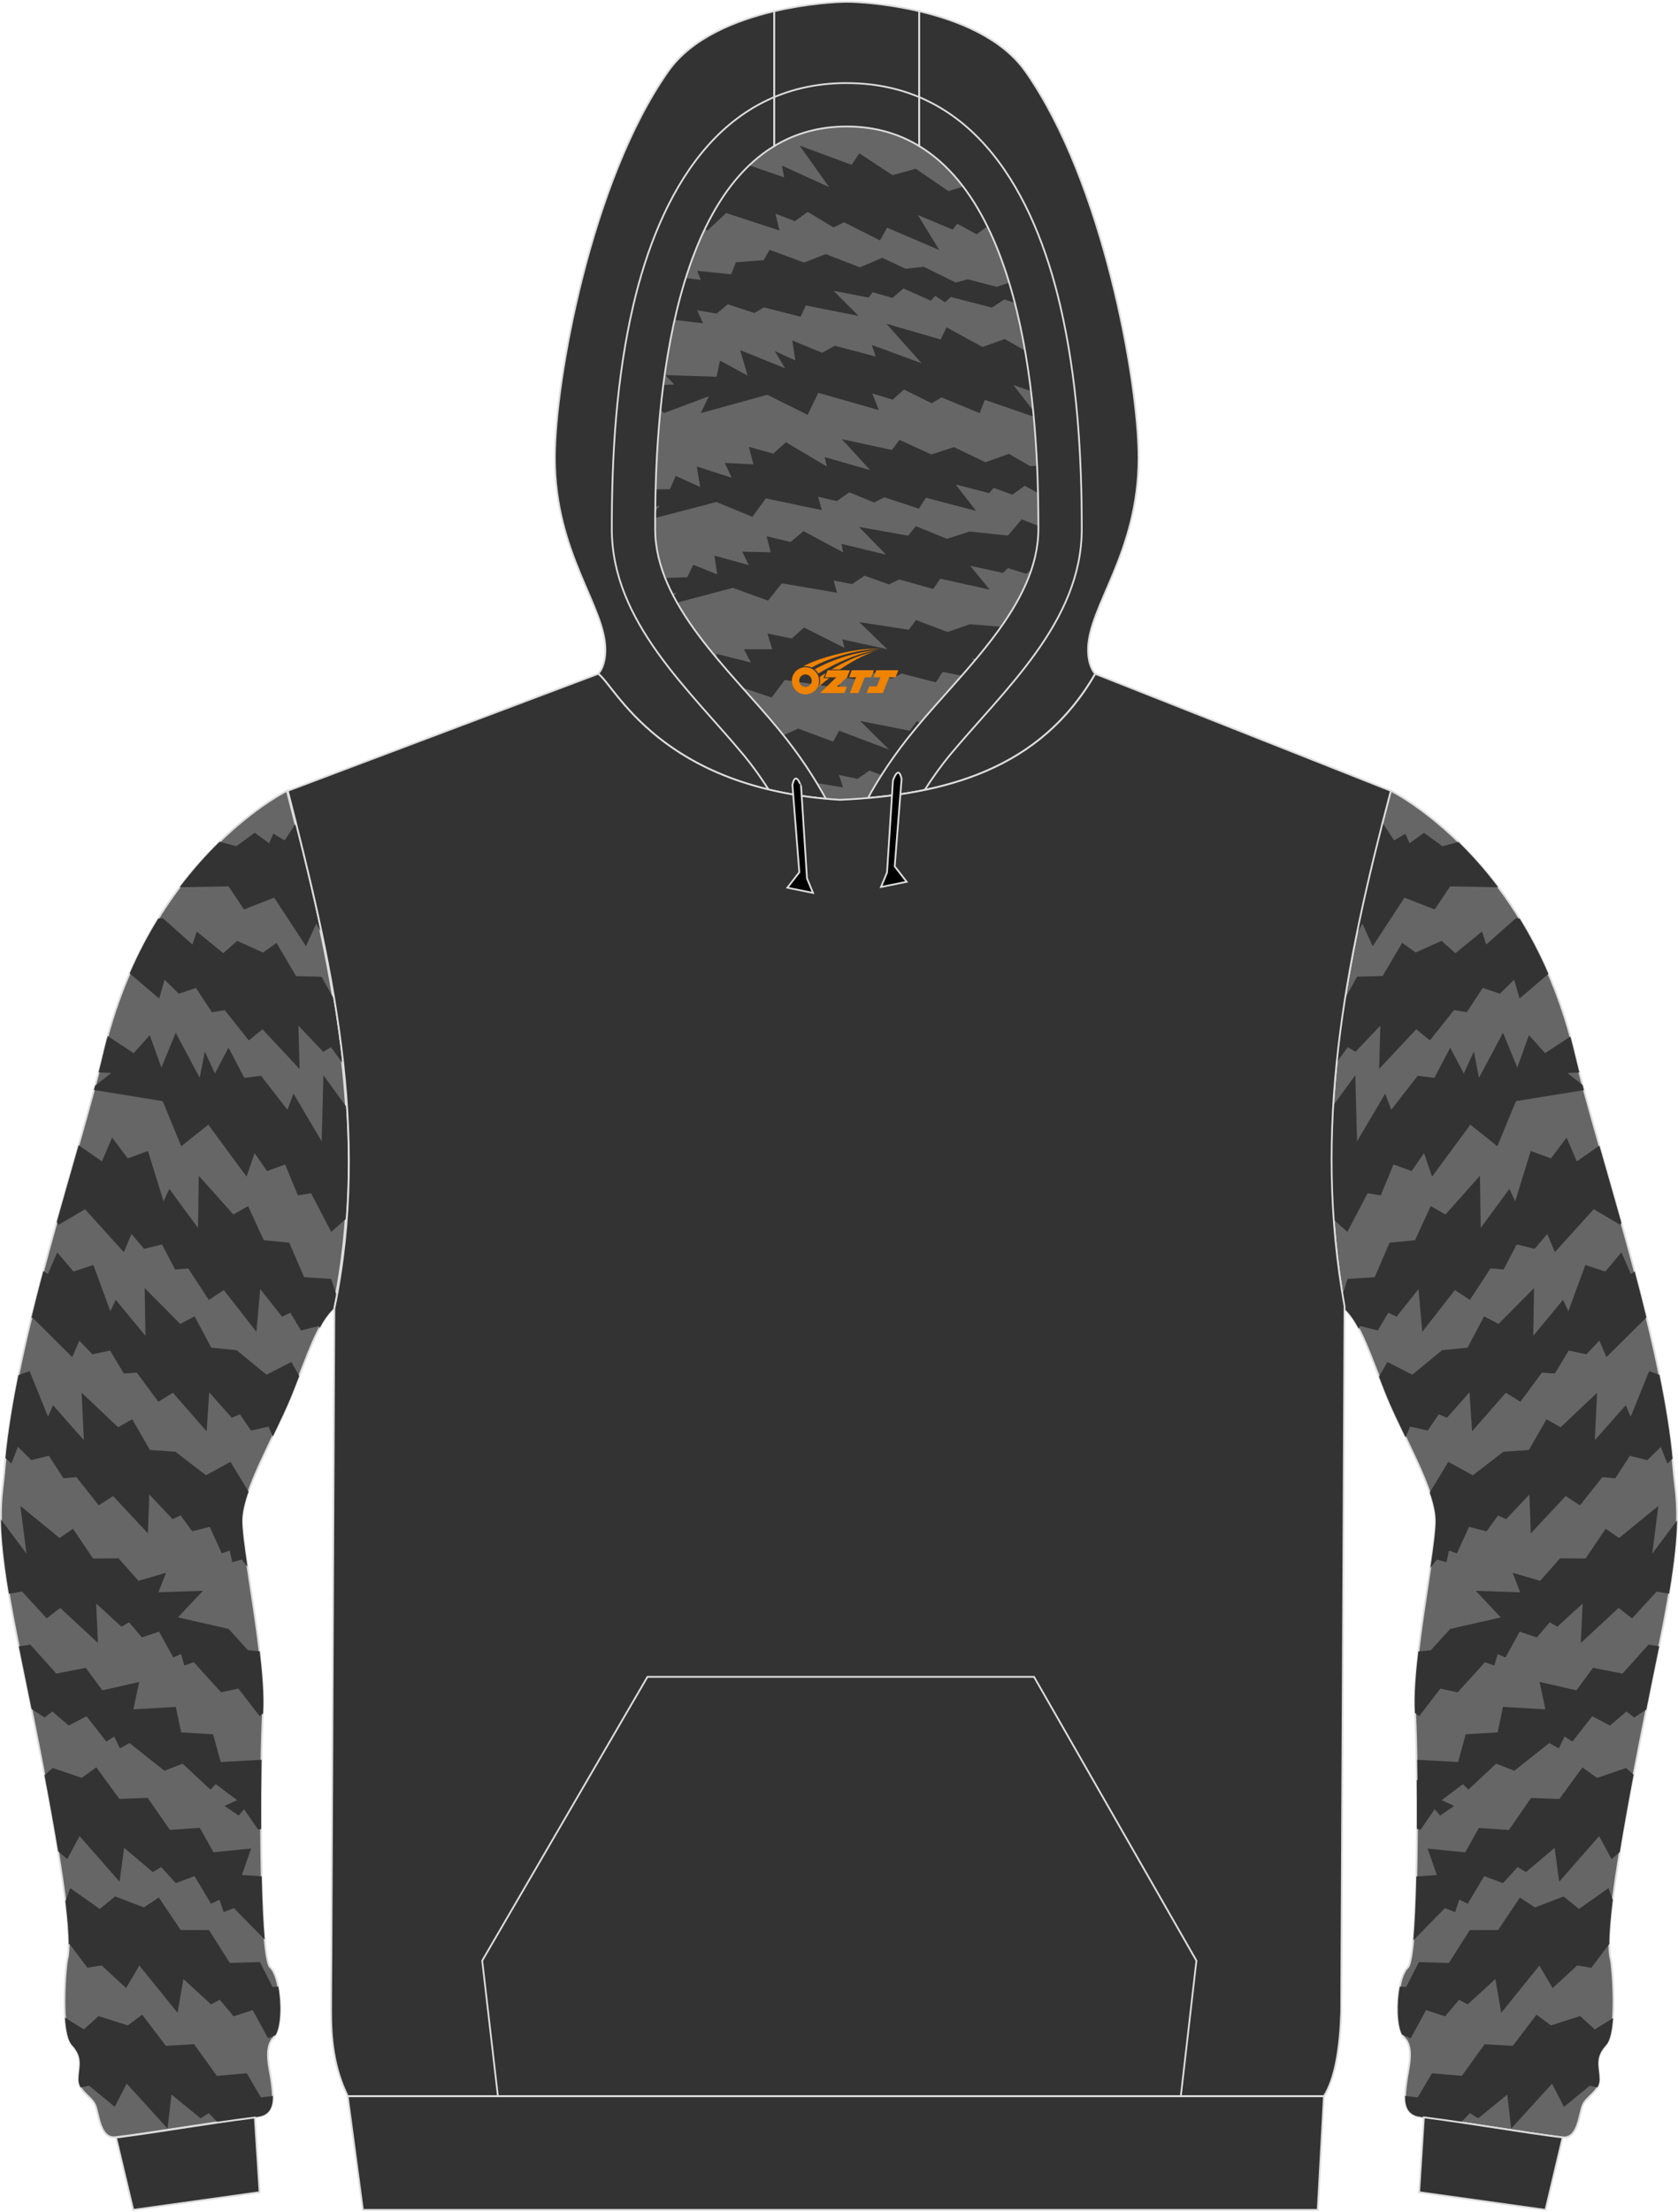
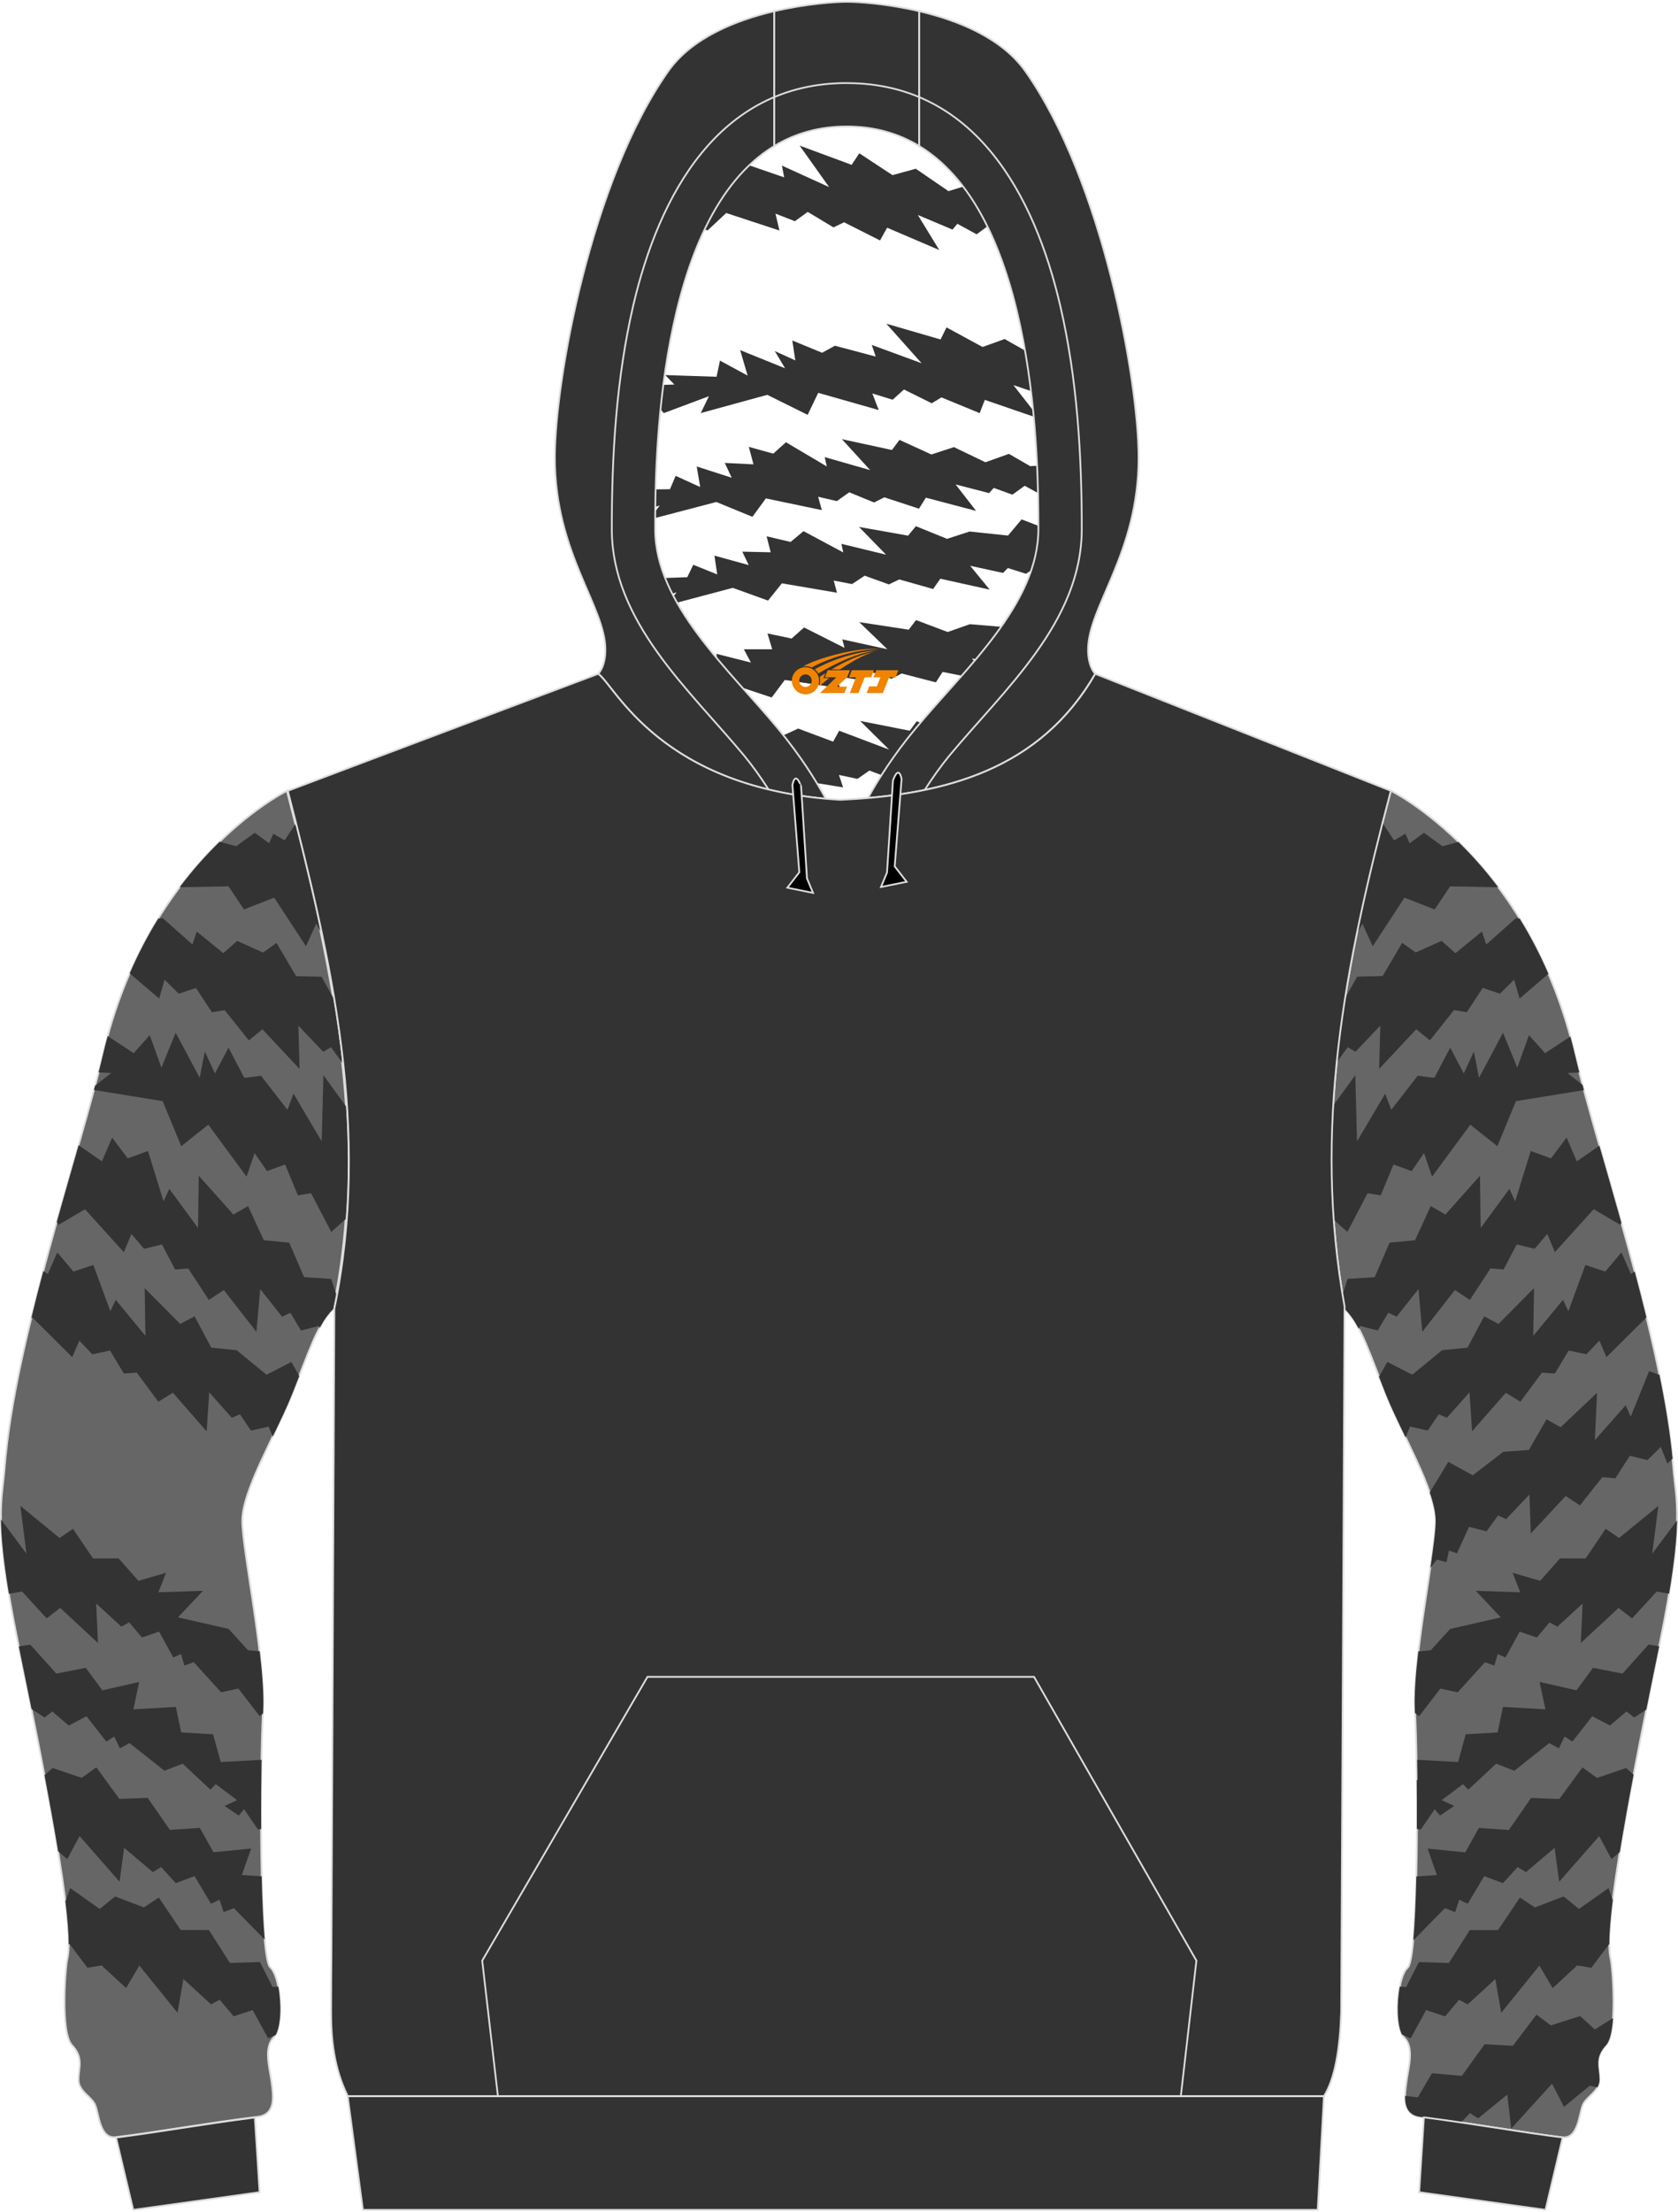
<svg xmlns="http://www.w3.org/2000/svg" version="1.1" id="图层_1" x="0px" y="0px" width="378px" height="498px" viewBox="0 0 378.19 497.84" enable-background="new 0 0 378.19 497.84" xml:space="preserve">
  <g>
-     <path fill-rule="evenodd" clip-rule="evenodd" fill="#666666" d="M201.56,178.92L201.56,178.92l-0.45,0.07L201.56,178.92   L201.56,178.92z M195.65,179.55c2.28-4.17,5.72-9.62,10.72-15.63c11.13-13.45,27.69-28.02,27.69-44.96   c0-14.44-0.19-70.17-26.89-86.28c-4.58-2.78-9.98-4.4-16.32-4.4c-6.33,0-11.7,1.62-16.32,4.4c-26.68,16.11-26.87,71.84-26.87,86.28   c0,16.93,16.56,31.5,27.69,44.96c5.05,6.1,8.5,11.61,10.78,15.82c1.04,0.1,2.09,0.16,3.19,0.22   C191.44,179.87,193.56,179.73,195.65,179.55L195.65,179.55L195.65,179.55z M186.1,179.73L186.1,179.73   c-0.35-0.03-0.71-0.05-1.02-0.12C185.41,179.66,185.75,179.7,186.1,179.73L186.1,179.73z M184.51,179.58   c-1.48-0.16-2.91-0.35-4.33-0.57h0.03C181.6,179.23,183.03,179.42,184.51,179.58L184.51,179.58z" />
    <g>
      <path fill-rule="evenodd" clip-rule="evenodd" fill="#333333" d="M180.22,32.59l6.65,9.35l-10.64-4.84l0.51,2.65l-7.88-2.71    c-4.09,3.89-7.38,8.87-10.05,14.45l0.67,0.21l4.19-3.92l12,3.94l-0.89-3.8l4.37,1.71l2.9-2.1l5.8,3.49l2.39-1.15l8.1,4.09    l1.6-2.87l11.75,5.03l-4.83-7.9l7.82,3.3l1.09-1.31l4.35,2.37l2.45-1.82c-1.59-3.23-3.4-6.24-5.45-8.94l-3.35,1.04l-7.37-5.05    l-5.25,1.44l-7.48-4.92l-1.73,2.6L180.22,32.59z" />
-       <path fill-rule="evenodd" clip-rule="evenodd" fill="#333333" d="M165.87,58.87l-1.07,2.72l-7.67-0.79l0.83,2.06l-3.39-0.45    c-0.97,3.09-1.81,6.26-2.53,9.45l6.42,0.77l-1.34-2.93l4.4,0.74l2.51-2.1l6,1.96l2.14-1.27l8.28,2.12l1.16-2.54l11.9,2.35    l-5.64-5.65l7.92,1.52l0.88-1.21l4.47,1.28l2.48-2.12l6.16,2.74l1.02-1.07l2.2,1.44l1.31-1.19l9.25,2.39l2.79-1.83l2.37,0.76    c-0.4-1.53-0.82-3.05-1.28-4.56l-2.79,0.95l-6.53-1.69l-2.72,0.72l-7.19-3.54l-4.09,0.45l-5.29-2.48l-5.03,2.15l-7.71-2.99    l-4.85,1.91l-7.8-2.87l-1.33,2.34L165.87,58.87z" />
      <path fill-rule="evenodd" clip-rule="evenodd" fill="#333333" d="M199.77,72.72l7.94,8.9l-11.23-4.12l0.89,2.62l-9.2-2.44    l-2.88,1.58l-6.72-2.76l0.68,4.49l-4.63-2.11l2.32,3.88l-10.12-4.09l1.68,5.74l-6.23-3.38l-0.77,3.64l-11.57-0.38l2.06,2.13    l-2.48,0.07c-0.24,1.87-0.45,3.71-0.63,5.52l0.72,0.85l10.18-3.81l-1.84,3.8l14.99-4.11l9.1,4.51l2.38-4.96l13.64,3.88l-1.44-3.74    l4.57,1.41l2.56-2.3l6.25,3.1l2.2-1.32l8.61,3.54l1.16-2.98l11.05,3.79c-0.04-0.46-0.09-0.93-0.13-1.39l-4.48-5.73l4,1.35    c-0.36-2.98-0.81-6.03-1.34-9.11l-4.63-2.62l-4.98,1.79l-8.12-4.41l-1.34,2.72L199.77,72.72z" />
      <path fill-rule="evenodd" clip-rule="evenodd" fill="#333333" d="M189.75,98.73l6.37,6.97l-10.25-2.93l0.48,2.11l-9.21-5.46    l-2.86,2.57l-5.51-1.53l1.05,3.94l-6.47-0.32l1.57,3.34l-7.89-2.54l0.78,4.63l-5.53-2.52L151,110l-3.24,0.04    c-0.04,1.42-0.06,2.74-0.07,3.95l1.01-0.34l-1.03,1.39c0,0.51-0.01,0.99-0.01,1.45l13.79-3.61l8.13,3.34l3.03-4.15l12.62,2.64    l-0.84-3.01l4.21,0.98l2.81-1.98l5.59,2.29l2.32-1.16l7.8,2.56l1.56-2.48l11.32,2.98l-4.62-5.96l7.54,1.95l1.06-1.17l4.19,1.52    l2.78-2l3.02,1.65c-0.04-1.89-0.11-3.95-0.21-6.16l-1.57,0.09l-4.8-2.77l-5.3,1.89l-7.09-3.41l-5.08,1.66l-7.2-3.29l-1.69,2.28    L189.75,98.73z" />
      <path fill-rule="evenodd" clip-rule="evenodd" fill="#333333" d="M193.61,118.5l6.09,6.25l-10.06-2.44l0.41,1.93l-8.95-4.79    l-2.91,2.43l-5.41-1.27l0.92,3.6l-6.4-0.14l1.45,3.03l-7.73-2.14l0.63,4.24l-5.4-2.18l-1.35,2.8l-5.01,0.18    c0.48,1.2,1.02,2.39,1.61,3.57l1-0.34l-0.72,0.89c0.25,0.48,0.52,0.96,0.79,1.44l12.58-3.34l7.95,2.87l3.13-3.89l12.41,2.12    l-0.74-2.74l4.14,0.79l2.84-1.89l5.46,1.97l2.33-1.13l7.64,2.16l1.62-2.32l11.12,2.46l-4.39-5.37l7.4,1.61l1.09-1.1l4.1,1.29    l1.18-0.8c1.02-3.02,1.6-6.11,1.6-9.28v-0.72l-3.78-1.45l-3.07,3.64l-8.65-0.91l-5.08,1.65l-7.03-2.85l-1.75,2.13L193.61,118.5z" />
      <path fill-rule="evenodd" clip-rule="evenodd" fill="#333333" d="M193.65,139.94l6.34,6.11l-10.14-2.22l0.49,1.91l-9.12-4.59    l-2.8,2.49l-5.45-1.15l1.07,3.57h-6.38l1.58,2.99l-7.8-1.97l0.21,1.1c1.85,2.21,3.77,4.39,5.68,6.54l6.59,2.2l2.96-3.95    l12.47,1.85l-0.85-2.72l4.16,0.7l2.76-1.95l5.52,1.84l2.28-1.17l7.71,1.99l1.52-2.35l4.34,0.86c0.94-1.08,1.88-2.16,2.81-3.26    l-0.56-0.64l0.95,0.18c2-2.39,3.92-4.82,5.67-7.3l-7.07-0.59l-5,1.76l-7.13-2.69l-1.65,2.17L193.65,139.94z" />
      <path fill-rule="evenodd" clip-rule="evenodd" fill="#333333" d="M193.86,162.2l6.53,6.46l-11.26-4.25l-1.35,2.46l-7.89-2.95    l-2.91,1.34l-0.48,0.1c3.17,3.97,5.66,7.65,7.59,10.85l5.93,0.96l-0.94-2.8l4.18,0.88l2.69-1.87l2.74,1.03    c2.01-3.15,4.53-6.7,7.66-10.47c0.36-0.44,0.73-0.88,1.11-1.32l-0.84-0.35l-1.58,2.14L193.86,162.2z" />
    </g>
    <path fill-rule="evenodd" clip-rule="evenodd" fill="#666666" stroke="#DCDDDD" stroke-width="0.4" stroke-miterlimit="22.926" d="   M374.06,370.07c-5.72,27.97-12.96,63.79-11.04,71.06c0.41,1.58,1.64,16.49-1.04,19.37c-2.69,2.91-1.52,4.93-1.48,7.72   c0,2.78-3,3.83-3.79,5.85c-0.83,2.05-1.02,7.65-4.64,7.21c-9.54-1.2-20.2-3.13-31.96-4.62c-4.26-0.54-3.5-4.9-3.12-7.88   c0.35-2.95,1.86-7.65-0.5-9.96c-2.34-2.34-1.74-13.51,0.79-15.79c2.53-2.31,2.31-46.1,1.64-57.69   c-0.64-11.56,4.62-35.94,4.64-42.87c0.07-6.96-7.59-19.59-11.17-28.5c-3.6-8.95-5.62-15.79-9.35-19.33v-0.57   c-7.24-40.12,0-76.63,10.43-116.14c0,0,31.13,15.25,41.47,59.36c5.38,22.9,19.91,64.32,22.19,93.08   C377.73,338.09,379.81,342.08,374.06,370.07L374.06,370.07z" />
    <g>
      <path fill-rule="evenodd" clip-rule="evenodd" fill="#333333" d="M311.59,185.16l2.61,3.96l2.54-1.51l0.96,2.15l3.24-2.36    l4.16,3.03l3.59-0.97c2.89,2.81,5.95,6.2,8.97,10.21l-10.83-0.2l-3.48,5.2l-6.81-2.65l-7.16,10.94l-2.32-5.09l-1.3,2.36    C307.46,201.93,309.44,193.61,311.59,185.16z" />
      <path fill-rule="evenodd" clip-rule="evenodd" fill="#333333" d="M324.9,211.75l3.13,2.77l5.98-4.88l0.96,2.93l6.71-5.95l0.82,0.1    c2.3,3.73,4.5,7.87,6.48,12.46l-6.5,5.56l-1.22-4.25l-3.2,3.15l-3.88-1.29l-3.59,5.46l-2.89-0.46l-5.43,6.81l-3.07-2.5l-8.37,8.93    l0.27-9.76l-5.6,5.9l-1.74-1.03l-2.53,3.43c0.49-4.78,1.12-9.56,1.87-14.34l2.78-4.98l5.74-0.14l4.4-7.48l3.05,2.17L324.9,211.75z    " />
      <path fill-rule="evenodd" clip-rule="evenodd" fill="#333333" d="M305.46,242l0.39,14.91l6.35-10.75l1.36,3.65l5.96-7.67    l3.77,0.46l3.56-6.8l3.06,5.82l2.28-4.94l1.15,5.92l5.41-10.16l3.22,7.86l2.63-7.31l3.63,4.05l5.7-3.74    c0.36,1.3,0.69,2.63,1.01,3.99c0.31,1.31,0.65,2.68,1.01,4.11l-2.67,0.12l3.4,2.68l0.31,1.17l-15.32,2.48L337.48,258l-6.1-4.84    l-8.62,11.7l-1.81-5.3l-2.8,4.05l-4.08-1.49l-2.88,6.96l-2.97-0.48l-4.55,8.71l-3.1-2.75c-0.62-8.66-0.61-17.19-0.12-25.67    L305.46,242z" />
      <path fill-rule="evenodd" clip-rule="evenodd" fill="#333333" d="M333.55,264.66l0.17,11.76l6.47-8.8l1.3,2.81l3.51-11.35    l4.56,1.67l3.52-4.68l2.3,5.35l5.09-3.54c1.57,5.51,3.27,11.37,4.96,17.39l-0.24,0.45l-6-3.52l-8.75,9.66l-1.72-4.09l-2.84,3.34    l-4.04-0.98l-2.96,5.64l-2.95-0.24l-4.65,7.1l-3.37-2.23l-7.35,9.41l-0.86-9.63l-4.93,6.22l-1.87-0.88l-2.39,3.99l-4.03-1.02    l-0.23,0.66c-0.97-1.83-2.01-3.34-3.23-4.5v-0.57c-0.16-0.88-0.31-1.76-0.45-2.64l1.15-3.54l6.11-0.39l3.35-7.77l5.74-0.56    l3.54-7.69l3.31,1.91L333.55,264.66z" />
      <path fill-rule="evenodd" clip-rule="evenodd" fill="#333333" d="M345.74,289.98l-0.17,10.74l6.7-8.11l1.21,2.56l3.83-10.41    l4.49,1.48l3.64-4.31l2.13,4.86l0.86-0.55c0.92,3.45,1.81,6.92,2.65,10.38l-0.03-0.02l-8.99,8.92l-1.59-3.72l-2.93,3.08    l-3.99-0.85l-3.11,5.18l-2.93-0.19l-4.84,6.54l-3.29-2.01l-7.6,8.68l-0.58-8.79l-5.09,5.74l-1.83-0.79l-2.49,3.67l-3.98-0.89    l-1.02,2.43c-1.63-3.38-3.24-6.7-4.41-9.62c-0.56-1.39-1.08-2.74-1.58-4.03l1.89-3.34l5.61,2.87l6.72-5.52l5.73-0.57l3.75-7.06    l3.24,1.71L345.74,289.98z" />
      <path fill-rule="evenodd" clip-rule="evenodd" fill="#333333" d="M359.95,313.54l-0.5,10.68l6.95-7.87l1.13,2.58l4.15-10.25    l2.33,0.84c1.34,6.61,2.39,12.98,2.95,18.88l-1.17,1.09l-1.48-3.75l-3.02,2.98l-3.96-0.97l-3.27,5.07l-2.92-0.27l-5.04,6.36    l-3.23-2.09l-7.86,8.41l-0.3-8.77l-5.26,5.56l-1.81-0.84l-2.6,3.58l-3.95-1l-2.72,5.96l-1.8-0.62l-0.56,2.62l-2.16-0.6l-1.47,1.87    c0.68-4.57,1.18-8.37,1.19-10.5c0.02-1.83-0.5-4.04-1.33-6.48l4.18-6.89l5.52,3.02l6.89-5.3l5.75-0.4l3.97-6.92l3.19,1.8    L359.95,313.54z" />
      <path fill-rule="evenodd" clip-rule="evenodd" fill="#333333" d="M373.76,339.03l-1.38,10.76l5.6-7.48    c-0.07,3.83-0.53,8.91-1.8,16.5l-2.8-0.48l-5.54,6.05l-3.04-2.36l-8.52,7.9l0.41-8.89l-5.7,5.22l-1.73-0.99l-2.89,3.42l-3.86-1.32    l-3.2,5.82l-1.75-0.77l-0.77,2.6l-2.1-0.77l-6.16,6.79l-3.9-0.84l-4.78,6.21l-0.94-0.73l-0.02-0.32    c-0.2-3.58,0.17-8.39,0.77-13.52l2.82-0.29l4.36-4.79l11.41-2.6l-5.63-5.98l10.01,0.32l-1.72-4.39l6.22,1.81l4.47-5.06l5.76,0.03    l4.52-6.69l3.03,2.07L373.76,339.03z" />
      <path fill-rule="evenodd" clip-rule="evenodd" fill="#333333" d="M371.05,384.92l-2.74,1.78l-1.73-1.36l-3.72,3.17l-4-2.09    l-4.46,5.7l-1.78-1.13l-1.28,2.66l-2.17-1.19l-7.86,6.23l-4.12-1.58l-6.26,5.85l-1.19-1.25l-4.82,3.61l2.83,1.3l-3.18,2.17    l-1.22-1.42l-3.15,4.58l-0.86-0.16c0.02-3.77,0.01-7.51-0.03-11l0.16,0.02l-0.06-4.58l9.22,0.5l1.71-6.24l7.2-0.43l1.2-5.74    l9.57,0.54l-1.32-6.17l8.31,1.89l3.74-5.07l6.64,1.3l5.87-6.54l2.4,0.4C373,375.26,372.02,380.07,371.05,384.92z" />
      <path fill-rule="evenodd" clip-rule="evenodd" fill="#333333" d="M366.48,398.08l1.7,1.5c-1.16,6.12-2.23,12.04-3.11,17.43    l-1.86,1.59l-2.79-5.18l-9.01,10.28l-1.03-7.64l-6.46,5.47l-1.88-1.13l-3.3,3.61l-4.23-1.57l-3.71,6.21l-1.91-0.9l-0.93,2.8    l-2.3-0.91l-7.03,7.16l-0.09-0.02c0.33-3.72,0.55-8.76,0.68-14.27l4.62-0.32l-2.08-5.95l8.48,0.84l3.08-5.5l6.75,0.46l5.01-7.22    l6.37,0.24l5.2-7.11l3.29,2.36L366.48,398.08z" />
      <path fill-rule="evenodd" clip-rule="evenodd" fill="#333333" d="M352.4,427.01l3.47,2.82l6.66-4.7l0.96,2.67    c-0.5,4.05-0.79,7.45-0.78,9.96l-0.04-0.01l-4.01,5.33l-3.2-0.52l-5.52,5.1l-2.99-5.07l-8.6,10.63l-1.33-7.6l-6.24,5.72    l-1.93-1.06l-3.15,3.74l-4.29-1.4l-3.47,6.35l-1.94-0.82l0,0c-1.15-2.18-1.24-7.1-0.51-10.82l1.44,0.09l2.86-5.62l6.76,0.2    l4.72-7.41l6.37-0.01l4.92-7.31l3.38,2.22L352.4,427.01z" />
      <path fill-rule="evenodd" clip-rule="evenodd" fill="#333333" d="M356.14,453.96l3.3,3.01l4.11-2.55    c-0.19,2.75-0.65,5.11-1.56,6.08c-2.69,2.91-1.52,4.93-1.48,7.72c0,0.7-0.19,1.28-0.48,1.81l-1.73-0.38l-5.8,4.77l-2.7-5.23    l-9.2,10.12l-0.89-7.66l-6.56,5.35l-1.86-1.17l-2,2.11c-2.98-0.44-6.04-0.87-9.18-1.27c-2.88-0.37-3.47-2.48-3.43-4.73l2.87,0.34    l3.18-5.44l6.74,0.59l5.14-7.13l6.36,0.36l5.33-7.02l3.24,2.42L356.14,453.96z" />
    </g>
    <path fill-rule="evenodd" clip-rule="evenodd" fill="#666666" stroke="#DCDDDD" stroke-width="0.4" stroke-miterlimit="22.926" d="   M4.1,370.05c5.76,28,12.99,63.81,11.07,71.08c-0.41,1.55-1.64,16.45,1.04,19.37c2.68,2.91,1.52,4.93,1.48,7.72   c-0.03,2.78,3,3.83,3.79,5.85c0.83,2.02,1.02,7.65,4.64,7.17c9.54-1.17,20.17-3.13,31.96-4.59c4.26-0.54,3.5-4.9,3.12-7.88   c-0.38-2.97-1.86-7.65,0.5-10c2.34-2.31,1.74-13.49-0.79-15.79c-2.53-2.28-2.31-46.1-1.64-57.65c0.64-11.56-4.62-35.98-4.67-42.9   c-0.03-6.93,7.62-19.56,11.2-28.5c3.57-8.89,5.62-15.7,9.29-19.27v-0.03c8.38-40.34-0.69-78.69-10.43-116.68   c-1.33,0.67-31.29,16.18-41.42,59.29c-5.4,22.94-19.91,64.36-22.19,93.11C0.47,338.06-1.61,342.08,4.1,370.05L4.1,370.05z" />
    <g>
      <path fill-rule="evenodd" clip-rule="evenodd" fill="#333333" d="M66.57,185.45l-2.42,3.66l-2.54-1.51l-0.96,2.15l-3.24-2.36    l-4.16,3.03l-3.74-1.01c-2.9,2.82-5.98,6.22-9.02,10.25l11.02-0.2l3.48,5.2l6.81-2.65l7.16,10.94l2.32-5.09l0.96,1.74    C70.53,201.51,68.59,193.47,66.57,185.45z" />
      <path fill-rule="evenodd" clip-rule="evenodd" fill="#333333" d="M53.45,211.75l-3.13,2.77l-5.98-4.88l-0.96,2.93l-6.71-5.95    l-1.02,0.13c-2.28,3.69-4.45,7.79-6.42,12.32l6.64,5.68l1.22-4.25l3.2,3.15l3.88-1.29l3.59,5.46l2.89-0.46l5.43,6.81l3.07-2.5    l8.37,8.93l-0.27-9.76l5.6,5.9l1.74-1.03l2.55,3.47c-0.54-4.9-1.23-9.77-2.04-14.63l-2.63-4.72l-5.74-0.14l-4.4-7.48l-3.05,2.17    L53.45,211.75z" />
      <path fill-rule="evenodd" clip-rule="evenodd" fill="#333333" d="M72.89,242l-0.39,14.91l-6.35-10.75l-1.36,3.65l-5.96-7.67    l-3.77,0.46l-3.56-6.8l-3.06,5.82l-2.28-4.94l-1.15,5.92l-5.41-10.16l-3.22,7.86l-2.63-7.31l-3.63,4.05l-5.85-3.85    c-0.36,1.32-0.7,2.66-1.03,4.04c-0.31,1.32-0.65,2.71-1.02,4.15l2.85,0.13l-3.64,2.87l-0.26,0.96l15.49,2.51L40.85,258l6.1-4.84    l8.62,11.7l1.81-5.3l2.8,4.05l4.08-1.49l2.88,6.96l2.97-0.48l4.55,8.71l3.27-2.9c0.64-8.53,0.6-16.99,0.06-25.38L72.89,242z" />
      <path fill-rule="evenodd" clip-rule="evenodd" fill="#333333" d="M44.8,264.66l-0.17,11.76l-6.47-8.8l-1.3,2.81l-3.51-11.35    l-4.56,1.67l-3.52-4.68l-2.3,5.35l-5.25-3.64c-1.56,5.47-3.24,11.29-4.92,17.27l0.36,0.68l6-3.52l8.75,9.66l1.72-4.09l2.84,3.34    l4.04-0.98l2.96,5.64l2.95-0.24l4.65,7.1l3.37-2.23l7.35,9.41l0.86-9.63l4.93,6.22l1.87-0.88l2.39,3.99l4.03-1.02l0.17,0.47    c0.93-1.73,1.93-3.17,3.08-4.29v-0.03c0.23-1.1,0.44-2.2,0.65-3.3l-1.12-3.45l-6.11-0.39l-3.35-7.77l-5.74-0.56l-3.54-7.69    l-3.31,1.91L44.8,264.66z" />
      <path fill-rule="evenodd" clip-rule="evenodd" fill="#333333" d="M32.61,289.98l0.17,10.74l-6.7-8.11l-1.21,2.56l-3.83-10.41    l-4.49,1.48l-3.64-4.31l-2.13,4.86l-1.02-0.65c-0.94,3.52-1.85,7.07-2.7,10.59l0.24-0.13l8.99,8.92l1.59-3.72l2.93,3.08l3.99-0.85    l3.11,5.18l2.93-0.19l4.84,6.54l3.29-2.01l7.6,8.68l0.58-8.79l5.09,5.74l1.83-0.79l2.49,3.67l3.98-0.89l0.94,2.24    c1.6-3.33,3.18-6.59,4.33-9.47c0.58-1.45,1.12-2.84,1.64-4.17l-1.78-3.16l-5.61,2.87l-6.72-5.52l-5.73-0.57l-3.75-7.06l-3.24,1.71    L32.61,289.98z" />
-       <path fill-rule="evenodd" clip-rule="evenodd" fill="#333333" d="M18.4,313.54l0.5,10.68l-6.95-7.87l-1.13,2.58l-4.15-10.25    l-2.52,0.91c-1.33,6.53-2.35,12.83-2.92,18.66l1.33,1.23l1.48-3.75l3.02,2.98l3.96-0.97l3.27,5.07l2.92-0.27l5.04,6.36l3.23-2.09    l7.86,8.41l0.3-8.77l5.26,5.56l1.81-0.84l2.6,3.58l3.95-1l2.72,5.96l1.8-0.62l0.56,2.62l2.16-0.6l1.27,1.61    c-0.66-4.47-1.16-8.18-1.17-10.28c-0.01-1.86,0.54-4.13,1.41-6.63l-4.07-6.7l-5.52,3.02l-6.89-5.3l-5.75-0.4l-3.97-6.92l-3.19,1.8    L18.4,313.54z" />
      <path fill-rule="evenodd" clip-rule="evenodd" fill="#333333" d="M4.59,339.03l1.38,10.76l-5.76-7.7    c0.05,3.83,0.5,8.93,1.77,16.59l0.11,0.14l2.89-0.5l5.54,6.05l3.04-2.36l8.52,7.9l-0.41-8.89l5.7,5.22l1.73-0.99l2.89,3.42    l3.86-1.32l3.2,5.82l1.75-0.77l0.77,2.6l2.1-0.77l6.16,6.79l3.9-0.84l4.78,6.21l0.77-0.6l0.03-0.46c0.2-3.58-0.17-8.39-0.77-13.53    l-2.66-0.27l-4.36-4.79l-11.41-2.6l5.63-5.98l-10.04,0.33l1.72-4.39l-6.22,1.81l-4.47-5.06l-5.76,0.03l-4.52-6.69l-3.03,2.07    L4.59,339.03z" />
      <path fill-rule="evenodd" clip-rule="evenodd" fill="#333333" d="M7.11,384.79l2.94,1.91l1.73-1.36l3.72,3.17l4-2.09l4.46,5.7    l1.78-1.13l1.28,2.66l2.17-1.19l7.86,6.23l4.12-1.58l6.26,5.85l1.19-1.25l4.82,3.61l-2.83,1.3l3.18,2.17l1.22-1.42l3.15,4.58    l0.7-0.13c-0.03-5.48,0.01-10.92,0.09-15.59l-9.21,0.5l-1.71-6.24l-7.2-0.43l-1.2-5.74l-9.57,0.54l1.32-6.17l-8.31,1.89    l-3.74-5.07l-6.64,1.3l-5.87-6.54l-2.58,0.42C5.17,375.24,6.14,380,7.11,384.79z" />
      <path fill-rule="evenodd" clip-rule="evenodd" fill="#333333" d="M11.87,398.08l-1.84,1.62c1.14,6.01,2.2,11.84,3.07,17.15    l2.05,1.75l2.79-5.18l9.01,10.28l1.03-7.64l6.46,5.47l1.88-1.13l3.3,3.61l4.23-1.57l3.71,6.21l1.91-0.9l0.93,2.8l2.3-0.91    l6.96,7.08c-0.33-3.71-0.55-8.73-0.68-14.24l-4.46-0.31l2.08-5.95l-8.48,0.84l-3.08-5.5l-6.75,0.46l-5.01-7.22l-6.37,0.24    l-5.2-7.11l-3.29,2.36L11.87,398.08z" />
      <path fill-rule="evenodd" clip-rule="evenodd" fill="#333333" d="M25.95,427.01l-3.47,2.82l-6.66-4.7l-1.05,2.93l-0.04-0.03    c0.49,3.97,0.76,7.31,0.75,9.78l0.21-0.07l4.01,5.33l3.2-0.52l5.52,5.1l2.99-5.07l8.6,10.63l1.33-7.6l6.24,5.72l1.93-1.06    l3.15,3.74l4.29-1.4l3.47,6.35l1.7-0.72c1.22-2.08,1.34-7.11,0.6-10.91l-1.29,0.08l-2.86-5.62l-6.76,0.2l-4.72-7.41l-6.37-0.01    l-4.92-7.31l-3.38,2.22L25.95,427.01z" />
-       <path fill-rule="evenodd" clip-rule="evenodd" fill="#333333" d="M22.21,453.96l-3.3,3.01l-4.27-2.66    c0.19,2.79,0.65,5.19,1.57,6.18c2.68,2.91,1.52,4.93,1.48,7.72c-0.01,0.71,0.19,1.31,0.49,1.84l1.88-0.42l5.8,4.77l2.7-5.23    l9.2,10.12l0.89-7.66l6.55,5.36l1.86-1.17l1.96,2.07c2.94-0.43,5.96-0.85,9.06-1.23c2.87-0.36,3.46-2.46,3.43-4.7l-2.71,0.32    l-3.18-5.44l-6.74,0.59l-5.14-7.13l-6.36,0.36l-5.33-7.02l-3.24,2.42L22.21,453.96z" />
    </g>
    <path fill-rule="evenodd" clip-rule="evenodd" fill="#333333" stroke="#DCDDDD" stroke-width="0.4" stroke-miterlimit="22.926" d="   M348.33,497.62l-28.48-3.98l1.07-16.87c11.44,1.48,21.81,3.35,31.13,4.52c0.07,0,0.09,0,0.12,0h0.03l0,0L348.33,497.62z" />
    <path fill-rule="evenodd" clip-rule="evenodd" fill="#333333" stroke="#DCDDDD" stroke-width="0.4" stroke-miterlimit="22.926" d="   M30.03,497.62l28.48-3.98l-1.07-16.83c-11.44,1.45-21.81,3.32-31.13,4.5c-0.07,0-0.09,0-0.16,0l0,0l0,0L30.03,497.62z" />
-     <path fill-rule="evenodd" clip-rule="evenodd" fill="#333333" stroke="#DCDDDD" stroke-width="0.4" stroke-miterlimit="22.926" d="   M207.15,2.31c8.76,2.05,18.62,6.01,23.93,13.51c17.46,24.71,25.54,69.89,25.54,87.07c0,21.58-11.39,33.48-11.39,43.28   c0,3.86,1.55,5.34,1.61,5.41c-11.24,19.52-29.87,26.13-51.21,27.97c2.28-4.17,5.72-9.62,10.71-15.63   c11.13-13.45,27.69-28.02,27.69-44.96c0-14.44-0.19-70.17-26.89-86.28L207.15,2.31L207.15,2.31L207.15,2.31z M174.53,32.68   c-26.68,16.11-26.87,71.84-26.87,86.28c0,16.93,16.56,31.5,27.69,44.96c5.05,6.1,8.5,11.61,10.78,15.82   c-37.9-3.45-47.61-25.59-51.3-28.16c0,0,1.61-1.48,1.61-5.41c0-9.81-11.39-21.71-11.39-43.28c0-17.18,8.12-62.36,25.57-87.07   c5.28-7.5,15.18-11.46,23.89-13.51v30.38h0.01L174.53,32.68L174.53,32.68z" />
+     <path fill-rule="evenodd" clip-rule="evenodd" fill="#333333" stroke="#DCDDDD" stroke-width="0.4" stroke-miterlimit="22.926" d="   M207.15,2.31c8.76,2.05,18.62,6.01,23.93,13.51c17.46,24.71,25.54,69.89,25.54,87.07c0,21.58-11.39,33.48-11.39,43.28   c0,3.86,1.55,5.34,1.61,5.41c-11.24,19.52-29.87,26.13-51.21,27.97c2.28-4.17,5.72-9.62,10.71-15.63   c11.13-13.45,27.69-28.02,27.69-44.96c0-14.44-0.19-70.17-26.89-86.28L207.15,2.31L207.15,2.31L207.15,2.31z M174.53,32.68   c-26.68,16.11-26.87,71.84-26.87,86.28c0,16.93,16.56,31.5,27.69,44.96c5.05,6.1,8.5,11.61,10.78,15.82   c-37.9-3.45-47.61-25.59-51.3-28.16c0,0,1.61-1.48,1.61-5.41c0-9.81-11.39-21.71-11.39-43.28c0-17.18,8.12-62.36,25.57-87.07   c5.28-7.5,15.18-11.46,23.89-13.51v30.38L174.53,32.68L174.53,32.68z" />
    <path fill-rule="evenodd" clip-rule="evenodd" fill="#333333" stroke="#DCDDDD" stroke-width="0.4" stroke-miterlimit="22.926" d="   M207.15,2.31v30.38c-4.58-2.78-9.98-4.4-16.32-4.4c-6.33,0-11.7,1.62-16.32,4.4V2.32c7.43-1.74,14.07-2.12,16.32-2.12   C193.11,0.19,199.72,0.57,207.15,2.31L207.15,2.31z" />
    <path fill-rule="evenodd" clip-rule="evenodd" fill="#333333" stroke="#DCDDDD" stroke-width="0.4" stroke-miterlimit="22.926" d="   M64.87,177.94l69.95-26.35c3.83,2.62,13.91,25.94,54.5,28.38c23.96-1.07,45.18-6.96,57.54-28.38l66.61,26.35   c-10.43,39.51-17.67,76.03-10.43,116.14l-0.76,159.08c-0.28,8.19-1.39,14.87-3.88,18.85H78.38c-3.12-6.33-3.79-12.82-3.76-19.23   c0-4.08,0.03-8.19,0.07-12.32l0.66-145.83C83.71,254.31,74.63,215.97,64.87,177.94L64.87,177.94z" />
    <path fill-rule="evenodd" clip-rule="evenodd" stroke="#DCDDDD" stroke-width="0.4" stroke-miterlimit="22.926" d="M203.2,175.28   l-1.55,19.68l2.69,3.48l-5.78,1.17l1.36-3.26l1.33-20.66C201.23,175.69,202.47,171.86,203.2,175.28L203.2,175.28z" />
    <path fill-rule="evenodd" clip-rule="evenodd" stroke="#DCDDDD" stroke-width="0.4" stroke-miterlimit="22.926" d="M178.6,176.61   l1.55,19.68l-2.69,3.48l5.78,1.17l-1.36-3.26l-1.33-20.69C180.56,176.99,179.34,173.16,178.6,176.61L178.6,176.61z" />
    <polygon fill-rule="evenodd" clip-rule="evenodd" fill="#333333" stroke="#DCDDDD" stroke-width="0.4" stroke-miterlimit="22.926" points="   78.36,472.03 298.39,472.03 296.99,497.62 81.79,497.62  " />
    <path fill="none" stroke="#DCDDDD" stroke-width="0.4" stroke-miterlimit="22.926" d="M173.2,177.62c-1.77-2.76-3.6-5.31-5.4-7.5   c-12.34-14.9-29.91-30.18-29.91-51.16c0-16.83,1.02-33.92,4.83-50.34c5.78-24.74,19.22-50.11,48.11-50.11 M208.41,177.75   c1.77-2.78,3.67-5.41,5.47-7.62c12.36-14.9,29.93-30.18,29.93-51.16c0-16.83-1.04-33.92-4.86-50.34   c-5.76-24.74-19.19-50.11-48.11-50.11" />
    <polyline fill="none" stroke="#DCDDDD" stroke-width="0.4" stroke-miterlimit="22.926" points="112.22,472.03 108.68,441.48    145.93,377.54 233.05,377.54 269.65,441.48 266.13,472.03  " />
  </g>
  <g id="图层_x0020_1">
    <path fill="#F08300" d="M178.65,154.18c0.416,1.136,1.472,1.984,2.752,2.032c0.144,0,0.304,0,0.448-0.016h0.016   c0.016,0,0.064,0,0.128-0.016c0.032,0,0.048-0.016,0.08-0.016c0.064-0.016,0.144-0.032,0.224-0.048c0.016,0,0.016,0,0.032,0   c0.192-0.048,0.4-0.112,0.576-0.208c0.192-0.096,0.4-0.224,0.608-0.384c0.672-0.56,1.104-1.408,1.104-2.352   c0-0.224-0.032-0.448-0.08-0.672l0,0C184.49,152.3,184.44,152.13,184.36,151.95C183.89,150.86,182.81,150.1,181.54,150.1C179.85,150.1,178.47,151.47,178.47,153.17C178.47,153.52,178.53,153.86,178.65,154.18L178.65,154.18L178.65,154.18z M182.95,153.2L182.95,153.2C182.92,153.98,182.26,154.58,181.48,154.54C180.69,154.51,180.1,153.86,180.13,153.07c0.032-0.784,0.688-1.376,1.472-1.344   C182.37,151.76,182.98,152.43,182.95,153.2L182.95,153.2z" />
    <polygon fill="#F08300" points="196.98,150.78 ,196.34,152.37 ,194.9,152.37 ,193.48,155.92 ,191.53,155.92 ,192.93,152.37 ,191.35,152.37    ,191.99,150.78" />
    <path fill="#F08300" d="M198.95,146.05c-1.008-0.096-3.024-0.144-5.056,0.112c-2.416,0.304-5.152,0.912-7.616,1.664   C184.23,148.43,182.36,149.15,181.01,149.92C181.21,149.89,181.4,149.87,181.59,149.87c0.48,0,0.944,0.112,1.36,0.288   C187.05,147.84,194.25,145.79,198.95,146.05L198.95,146.05L198.95,146.05z" />
    <path fill="#F08300" d="M184.42,151.52c4-2.368,8.88-4.672,13.488-5.248c-4.608,0.288-10.224,2-14.288,4.304   C183.94,150.83,184.21,151.15,184.42,151.52C184.42,151.52,184.42,151.52,184.42,151.52z" />
    <polygon fill="#F08300" points="202.47,150.78 ,201.85,152.37 ,200.39,152.37 ,198.98,155.92 ,198.52,155.92 ,197.01,155.92 ,195.32,155.92    ,195.91,154.42 ,197.62,154.42 ,198.44,152.37 ,196.85,152.37 ,197.49,150.78" />
    <polygon fill="#F08300" points="191.56,150.78 ,190.92,152.37 ,188.63,154.48 ,190.89,154.48 ,190.31,155.92 ,184.82,155.92 ,188.49,152.37    ,185.91,152.37 ,186.55,150.78" />
    <path fill="#F08300" d="M196.84,146.64c-3.376,0.752-6.464,2.192-9.424,3.952h1.888C191.73,149.02,194.07,147.59,196.84,146.64z    M186.04,151.46C185.41,151.84,185.35,151.89,184.74,152.3c0.064,0.256,0.112,0.544,0.112,0.816c0,0.496-0.112,0.976-0.32,1.392   c0.176-0.16,0.32-0.304,0.432-0.4c0.272-0.24,0.768-0.64,1.6-1.296l0.32-0.256H185.56l0,0L186.04,151.46L186.04,151.46L186.04,151.46z" />
  </g>
</svg>